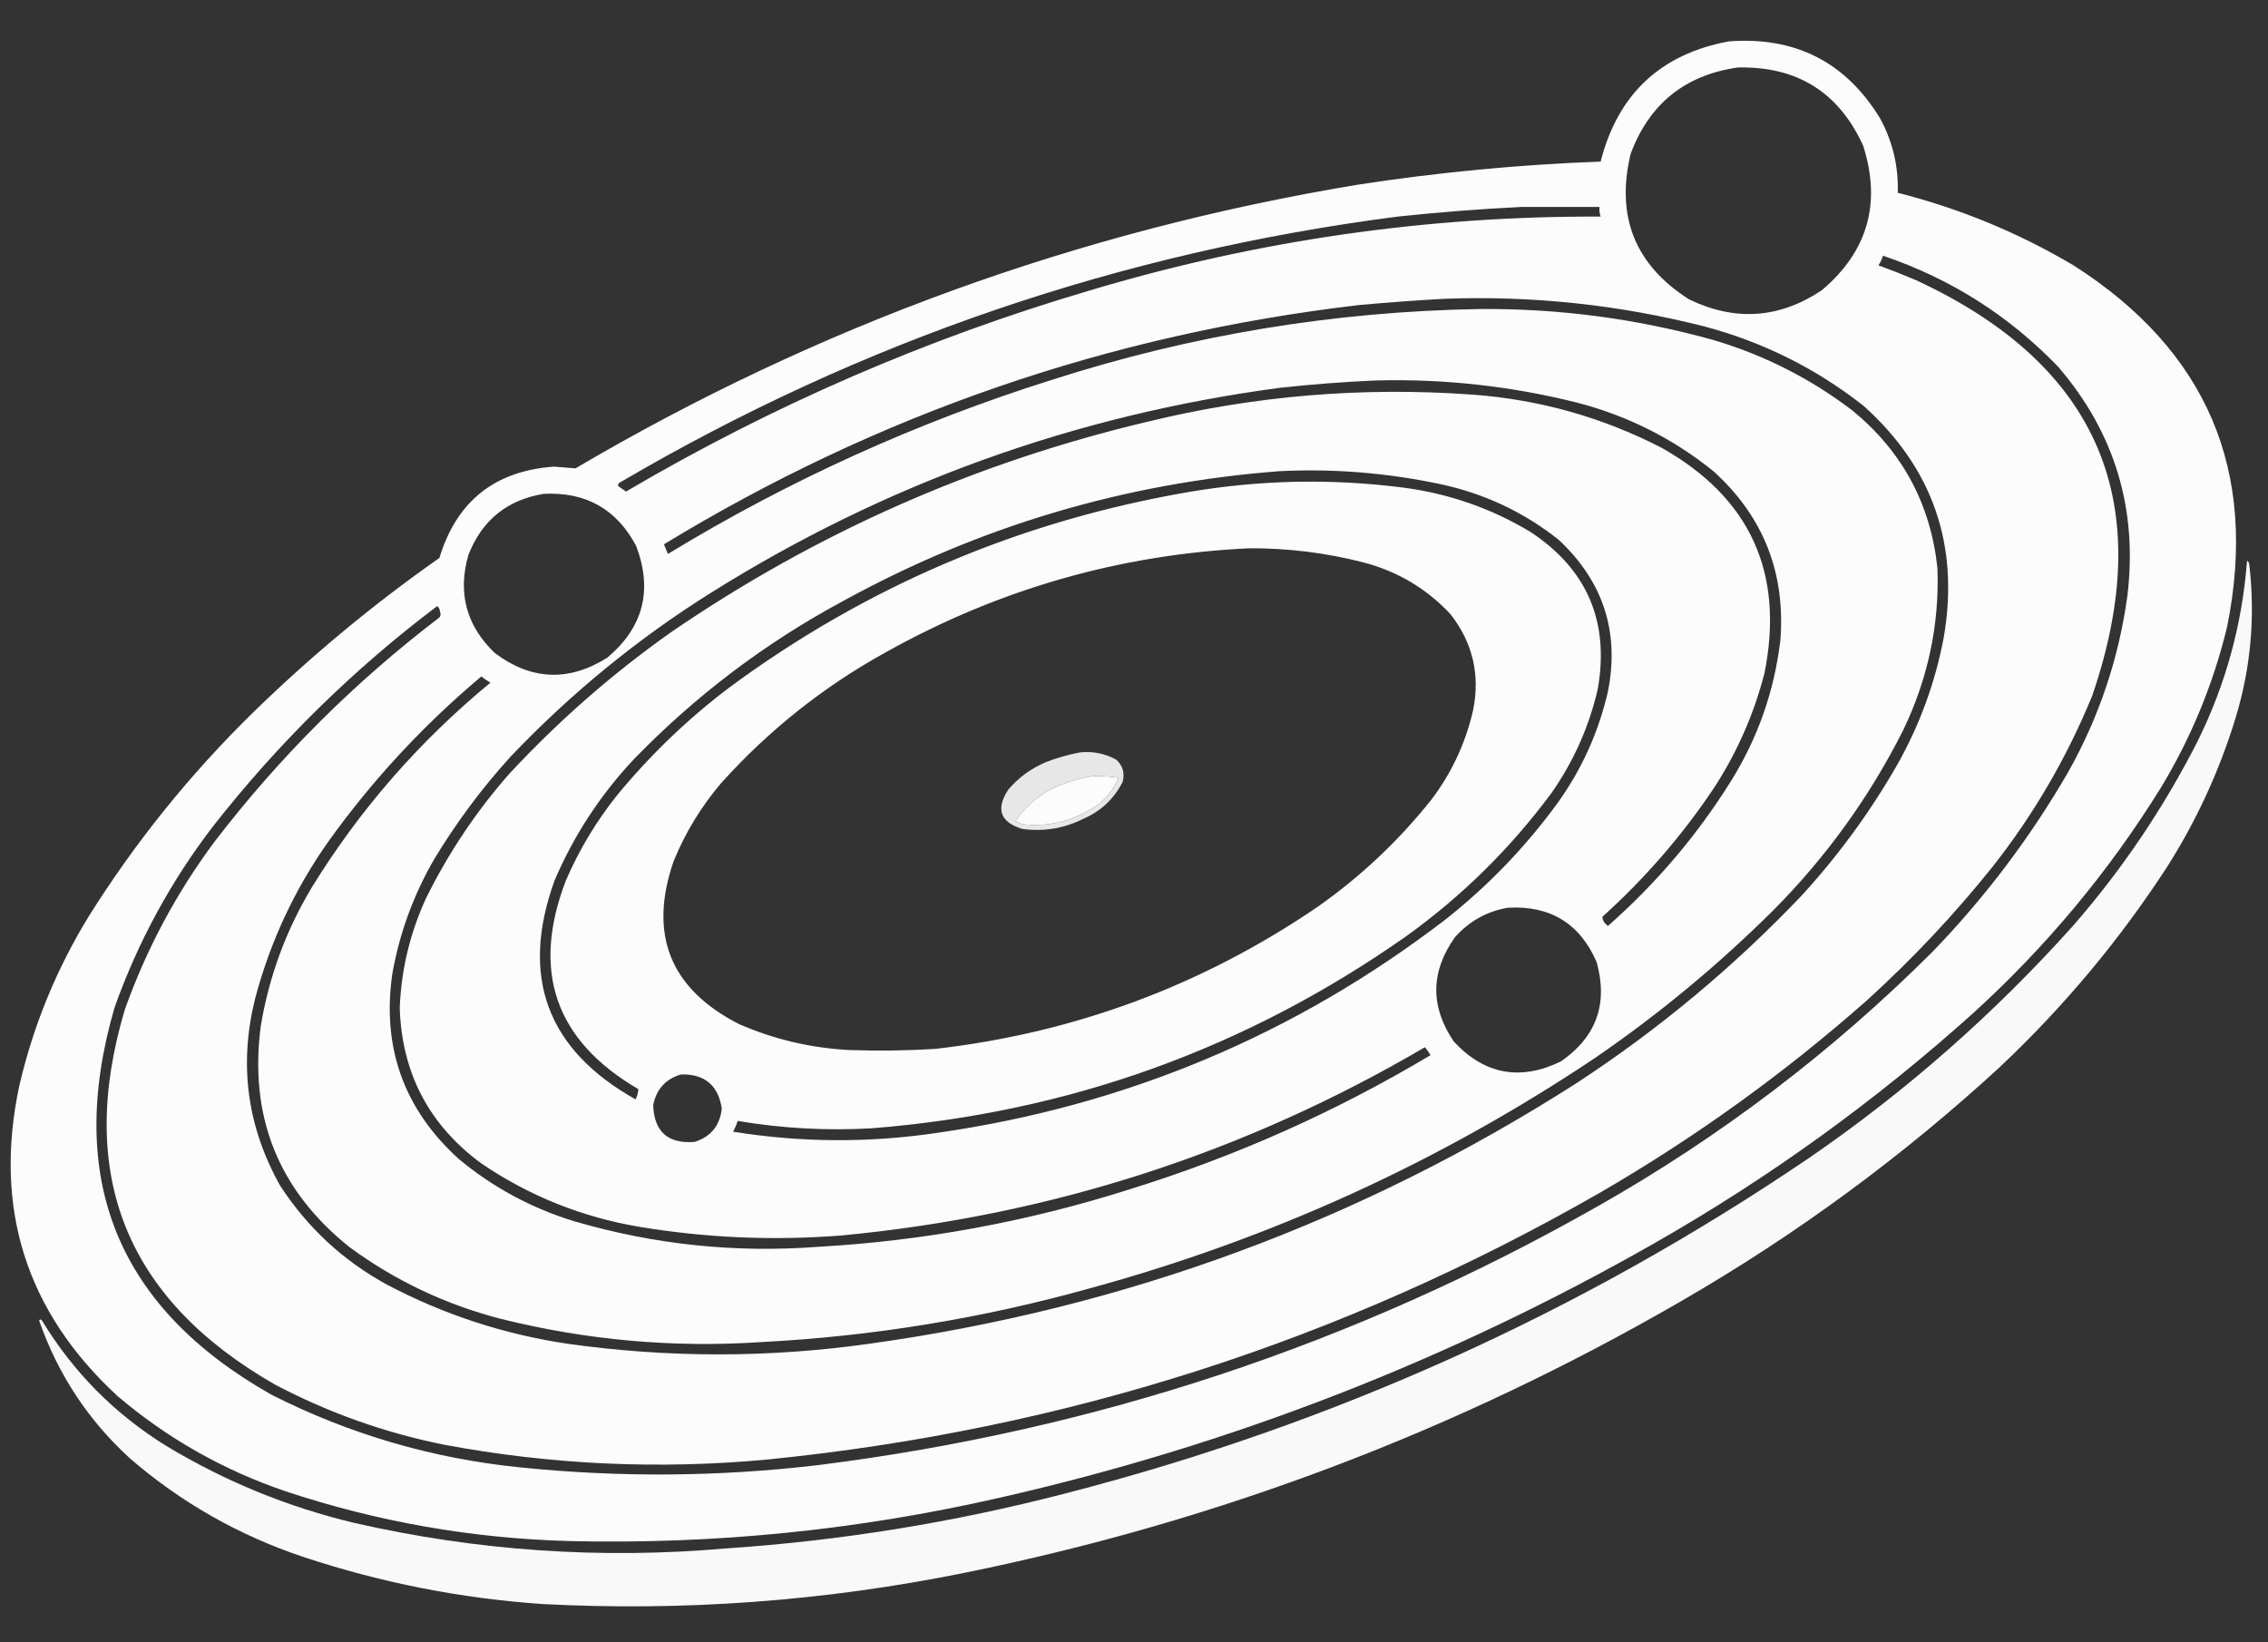
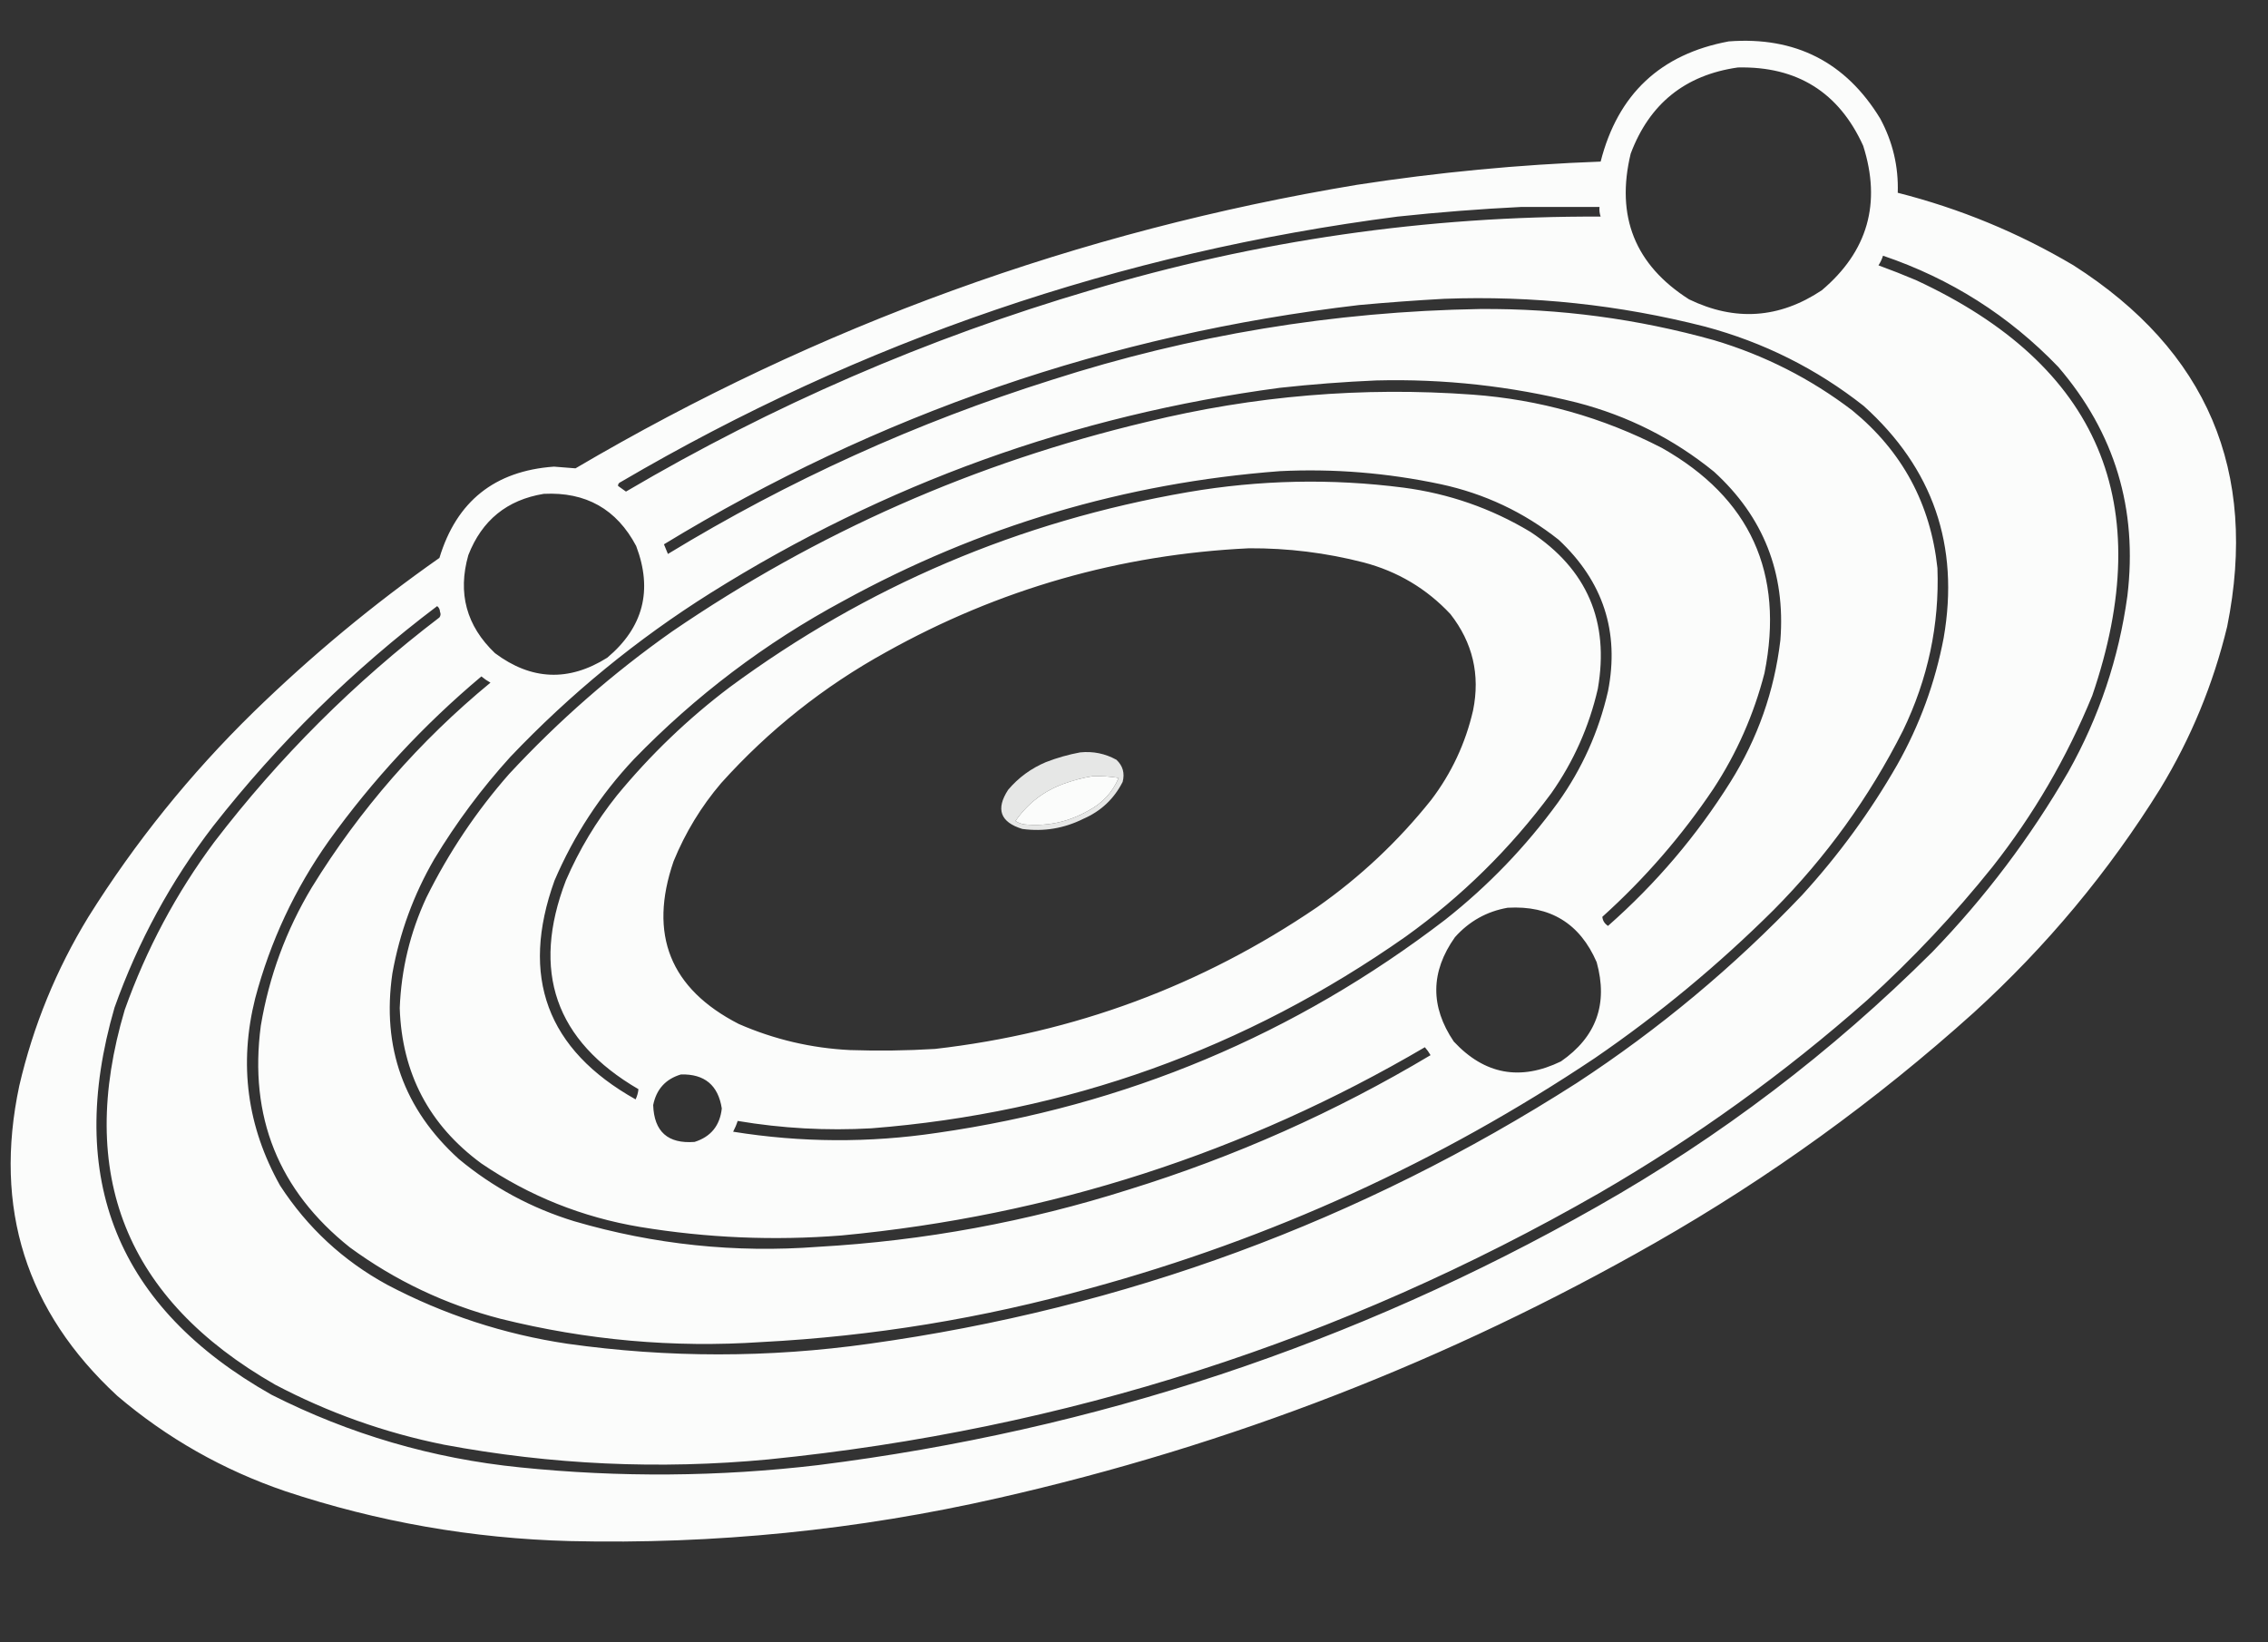
<svg xmlns="http://www.w3.org/2000/svg" width="2000px" height="1448px" style="shape-rendering:geometricPrecision; text-rendering:geometricPrecision; image-rendering:optimizeQuality; fill-rule:evenodd; clip-rule:evenodd">
  <rect width="100%" height="100%" fill="#333333" stroke="none" />
  <g>
    <path style="opacity:0.981" fill="#fefffe" d="M 1524.5,36.5 C 1583.13,32.062 1627.63,54.728 1658,104.5C 1669.09,125.04 1674.26,146.873 1673.5,170C 1728.32,183.918 1779.99,205.251 1828.5,234C 1946.39,309.27 1991.55,415.437 1964,552.5C 1951.75,603.269 1932.08,650.936 1905,695.5C 1859.53,768.683 1804.69,834.517 1740.5,893C 1654.1,970.736 1560.43,1038.4 1459.5,1096C 1277.82,1199.65 1084.82,1274.65 880.5,1321C 756.061,1349.35 630.061,1362.01 502.5,1359C 416.625,1356.74 332.958,1342.08 251.5,1315C 196.606,1296.24 147.272,1268.24 103.5,1231C 22.924,1156.59 -5.909,1065.42 17,957.5C 29.334,904.506 49.667,854.84 78,808.5C 119.182,742.754 167.682,682.588 223.5,628C 274.667,578.141 329.333,532.808 387.5,492C 402.607,442.075 436.273,415.242 488.5,411.5C 494.888,412.045 501.221,412.545 507.5,413C 721.387,287.14 951.053,203.807 1196.5,163C 1267.77,151.991 1339.44,145.157 1411.5,142.5C 1426.65,83.011 1464.32,47.678 1524.5,36.5 Z M 1532.5,59.5 C 1584.71,58.334 1621.54,81.334 1643,128.5C 1659.19,179.243 1647.03,221.743 1606.5,256C 1569.05,280.926 1530.05,283.593 1489.5,264C 1441.83,233.685 1424.66,190.852 1438,135.5C 1454.53,91.463 1486.03,66.13 1532.5,59.5 Z M 1341.5,182.5 C 1364.5,182.5 1387.5,182.5 1410.5,182.5C 1410.22,185.448 1410.56,188.281 1411.5,191C 1258.28,190.365 1108.28,212.031 961.5,256C 817.569,298.391 681.069,357.558 552,433.5C 549.667,431.833 547.333,430.167 545,428.5C 544.911,426.887 545.745,425.72 547.5,425C 759.714,300.593 988.048,222.593 1232.5,191C 1268.91,187.115 1305.24,184.281 1341.5,182.5 Z M 1660.5,225.5 C 1720.11,245.703 1771.61,278.37 1815,323.5C 1864.9,381.559 1885.23,448.893 1876,525.5C 1868.46,580.461 1851.12,632.128 1824,680.5C 1790.56,738.34 1750.56,791.34 1704,839.5C 1615.44,927.767 1516.94,1002.6 1408.5,1064C 1194.85,1185.33 965.852,1261.33 721.5,1292C 634.124,1302.33 546.458,1303 458.5,1294C 381.469,1286.21 308.469,1264.88 239.5,1230C 103.418,1153.16 57.251,1039.33 101,888.5C 121.709,830.398 150.709,777.065 188,728.5C 245.466,655.2 311.299,590.533 385.5,534.5C 387.069,535.714 387.902,537.381 388,539.5C 388.798,541.259 388.631,542.926 387.5,544.5C 312.519,601.648 246.352,667.648 189,742.5C 155.393,787.702 129.059,837.035 110,890.5C 66.925,1035.6 111.092,1145.77 242.5,1221C 289.59,1245.81 339.257,1263.48 391.5,1274C 486.2,1291.72 581.533,1296.05 677.5,1287C 938.794,1260.79 1183.13,1182.45 1410.5,1052C 1494.82,1003.18 1573.48,946.508 1646.5,882C 1686.57,845.602 1723.41,806.435 1757,764.5C 1793.28,718.475 1822.61,668.142 1845,613.5C 1903.03,444.116 1851.2,321.949 1689.5,247C 1678.61,242.39 1667.61,238.056 1656.5,234C 1658.25,231.341 1659.58,228.508 1660.5,225.5 Z M 1273.5,263.5 C 1351.38,260.595 1428.05,268.761 1503.5,288C 1555.18,301.839 1601.84,325.172 1643.5,358C 1704.61,412.983 1728.11,481.149 1714,562.5C 1706.47,602.087 1692.8,639.42 1673,674.5C 1649.25,715.918 1621.25,754.252 1589,789.5C 1529.02,852.518 1462.85,907.684 1390.5,955C 1199.73,1077.05 991.725,1153.72 766.5,1185C 677.811,1197.48 589.144,1197.48 500.5,1185C 444.483,1176.66 391.483,1159.33 341.5,1133C 302.669,1111.84 271.169,1082.67 247,1045.5C 217.847,993.463 210.513,938.463 225,880.5C 238.353,830.135 260.02,783.802 290,741.5C 328.655,687.669 373.489,639.336 424.5,596.5C 426.993,598.58 429.659,600.414 432.5,602C 369.791,653.679 317.291,713.846 275,782.5C 252.302,820.253 237.302,860.919 230,904.5C 219.382,984.684 245.549,1049.85 308.5,1100C 348.635,1129.4 392.968,1150.4 441.5,1163C 517.393,1181.88 594.06,1188.71 671.5,1183.5C 769.718,1178.41 866.385,1162.58 961.5,1136C 1121.19,1092.31 1269.52,1024.64 1406.5,933C 1462.79,894.403 1515.29,850.903 1564,802.5C 1610.33,755.843 1648.33,703.177 1678,644.5C 1700.15,598.711 1710.32,550.877 1708.5,501C 1702.46,444.331 1677.46,397.997 1633.5,362C 1596.79,333.979 1556.13,313.312 1511.5,300C 1443.99,281.123 1375.16,271.957 1305,272.5C 1176.08,274.681 1050.25,295.514 927.5,335C 808.311,372.517 695.478,423.684 589,488.5C 587.829,485.65 586.662,482.816 585.5,480C 774.196,365.099 978.529,294.765 1198.5,269C 1223.62,266.702 1248.62,264.869 1273.5,263.5 Z M 1213.5,335.5 C 1273.41,333.957 1332.41,340.457 1390.5,355C 1435.45,366.639 1475.78,386.972 1511.5,416C 1555.1,455.763 1574.6,505.263 1570,564.5C 1564.68,609.466 1550.01,651.133 1526,689.5C 1496.32,736.877 1460.32,779.211 1418,816.5C 1414.96,814.509 1413.3,811.842 1413,808.5C 1450.46,774.724 1483.13,737.057 1511,695.5C 1531.6,664.036 1546.6,630.036 1556,593.5C 1573.62,505.256 1543.45,439.089 1465.5,395C 1413.12,367.986 1357.46,352.32 1298.5,348C 1201.59,340.937 1105.92,348.937 1011.5,372C 860.004,407.937 720.337,469.604 592.5,557C 540.471,593.674 492.637,635.507 449,682.5C 419.956,715.559 395.623,751.893 376,791.5C 361.647,822.414 353.813,854.914 352.5,889C 354.405,946.484 378.405,992.15 424.5,1026C 466.911,1054.81 513.578,1073.48 564.5,1082C 623.341,1091.69 682.508,1094.19 742,1089.5C 925.994,1072.11 1097.49,1016.78 1256.5,923.5C 1258.41,925.657 1260.08,927.991 1261.5,930.5C 1177.7,980.558 1089.04,1020.06 995.5,1049C 906.092,1077.38 814.759,1094.22 721.5,1099.5C 648.474,1105.06 576.808,1097.56 506.5,1077C 468.639,1065.41 434.639,1047.08 404.5,1022C 356.062,978.029 336.562,923.529 346,858.5C 352.397,822.641 364.73,788.974 383,757.5C 402.41,725.358 424.743,695.358 450,667.5C 502.997,611.8 561.831,563.633 626.5,523C 780.423,426.462 947.756,366.129 1128.5,342C 1156.92,338.881 1185.25,336.714 1213.5,335.5 Z M 1128.5,415.5 C 1175.9,413.144 1223.23,416.977 1270.5,427C 1309.12,435.315 1343.79,451.648 1374.5,476C 1413.75,512.736 1428.25,557.236 1418,609.5C 1409.82,645.183 1395.15,677.85 1374,707.5C 1345.66,746.513 1312.49,781.013 1274.5,811C 1142.1,912.493 992.763,975.16 826.5,999C 766.424,1007.95 706.424,1007.62 646.5,998C 648.123,994.967 649.456,991.8 650.5,988.5C 689.555,995.082 728.888,997.248 768.5,995C 941.277,981.417 1098.28,925.084 1239.5,826C 1288.92,790.581 1331.75,748.414 1368,699.5C 1387.63,671.558 1401.3,640.891 1409,607.5C 1419.37,548.107 1399.54,501.94 1349.5,469C 1314.97,448.267 1277.64,435.267 1237.5,430C 1173.99,421.834 1110.65,423.167 1047.5,434C 898.845,459.693 764.178,517.026 643.5,606C 606.597,633.882 573.431,665.715 544,701.5C 525.703,724.41 510.703,749.41 499,776.5C 468.308,856.44 489.641,917.773 563,960.5C 562.708,963.556 561.875,966.556 560.5,969.5C 482.263,925.64 458.43,861.306 489,776.5C 506.09,736.627 529.424,700.96 559,669.5C 613.411,613.396 674.911,566.896 743.5,530C 863.666,464.046 991.999,425.879 1128.5,415.5 Z M 479.5,435.5 C 516.638,433.641 543.804,448.974 561,481.5C 575.784,520.465 567.284,553.298 535.5,580C 501.577,601.307 468.577,599.974 436.5,576C 411.28,551.956 403.446,523.123 413,489.5C 425.004,458.776 447.17,440.776 479.5,435.5 Z M 1101.5,483.5 C 1135.72,483.319 1169.38,487.485 1202.5,496C 1232.48,503.898 1257.98,519.064 1279,541.5C 1298.71,566.682 1305.38,595.016 1299,626.5C 1292.3,655.566 1279.96,681.899 1262,705.5C 1232.99,741.848 1199.49,773.348 1161.5,800C 1059.68,869.283 947.345,910.949 824.5,925C 799.519,926.513 774.519,926.847 749.5,926C 715.402,924.309 682.736,916.642 651.5,903C 590.902,871.948 571.735,824.114 594,759.5C 604.363,734.169 618.363,711.169 636,690.5C 678.044,643.78 726.544,605.28 781.5,575C 881.08,519.414 987.747,488.914 1101.5,483.5 Z M 963.5,684.5 C 971.22,684.238 978.887,684.738 986.5,686C 980.973,698.862 971.973,708.529 959.5,715C 942.08,724.884 923.414,728.884 903.5,727C 900.578,726.583 897.911,725.583 895.5,724C 906.211,708.456 920.544,697.456 938.5,691C 946.762,688.019 955.095,685.853 963.5,684.5 Z M 1329.5,800.5 C 1367.03,798.332 1393.2,814.332 1408,848.5C 1418.19,885.253 1407.69,914.42 1376.5,936C 1340.61,953.422 1309.11,947.589 1282,918.5C 1261.1,887.589 1261.43,856.922 1283,826.5C 1295.56,812.407 1311.06,803.74 1329.5,800.5 Z M 600.5,947.5 C 621.314,946.985 633.314,956.985 636.5,977.5C 634.85,992.637 626.85,1002.47 612.5,1007C 588.963,1008.79 576.796,997.958 576,974.5C 578.828,960.512 586.994,951.512 600.5,947.5 Z" />
  </g>
  <g>
-     <path style="opacity:0.965" fill="#fefffe" d="M 1981.5,494.5 C 1982.73,495.152 1983.39,496.319 1983.5,498C 1988.93,544.365 1984.77,589.865 1971,634.5C 1956.74,680.652 1936.74,723.985 1911,764.5C 1869.1,828.972 1819.93,887.805 1763.5,941C 1677.08,1020.43 1583.08,1089.43 1481.5,1148C 1284.37,1261.94 1074.03,1341.61 850.5,1387C 727.291,1411.94 603.125,1421.11 478,1414.5C 406.113,1409.52 335.946,1395.69 267.5,1373C 210.531,1353.93 159.531,1324.93 114.5,1286C 77.63,1252.28 50.964,1211.78 34.5,1164.5C 35.274,1163.29 36.107,1163.29 37,1164.5C 64.674,1210.09 101.174,1246.92 146.5,1275C 198.2,1306.24 253.533,1328.91 312.5,1343C 420.623,1367.64 529.79,1375.14 640,1365.5C 741.129,1358.73 840.962,1342.56 939.5,1317C 1175.91,1256.04 1394.58,1157.38 1595.5,1021C 1680.86,962.337 1758.36,894.171 1828,816.5C 1871.35,766.831 1908.02,712.498 1938,653.5C 1962.78,603.337 1977.28,550.337 1981.5,494.5 Z" />
-   </g>
+     </g>
  <g>
    <path style="opacity:0.882" fill="#fefffe" d="M 952.5,663.5 C 963.883,662.34 974.549,664.507 984.5,670C 990.167,675.319 992.001,681.819 990,689.5C 982.386,704.447 970.886,715.28 955.5,722C 938.38,730.559 920.38,733.559 901.5,731C 882.07,725.044 877.903,713.544 889,696.5C 898.155,685.692 909.321,677.526 922.5,672C 932.365,668.205 942.365,665.371 952.5,663.5 Z M 963.5,684.5 C 955.095,685.853 946.762,688.019 938.5,691C 920.544,697.456 906.211,708.456 895.5,724C 897.911,725.583 900.578,726.583 903.5,727C 923.414,728.884 942.08,724.884 959.5,715C 971.973,708.529 980.973,698.862 986.5,686C 978.887,684.738 971.22,684.238 963.5,684.5 Z" />
  </g>
</svg>